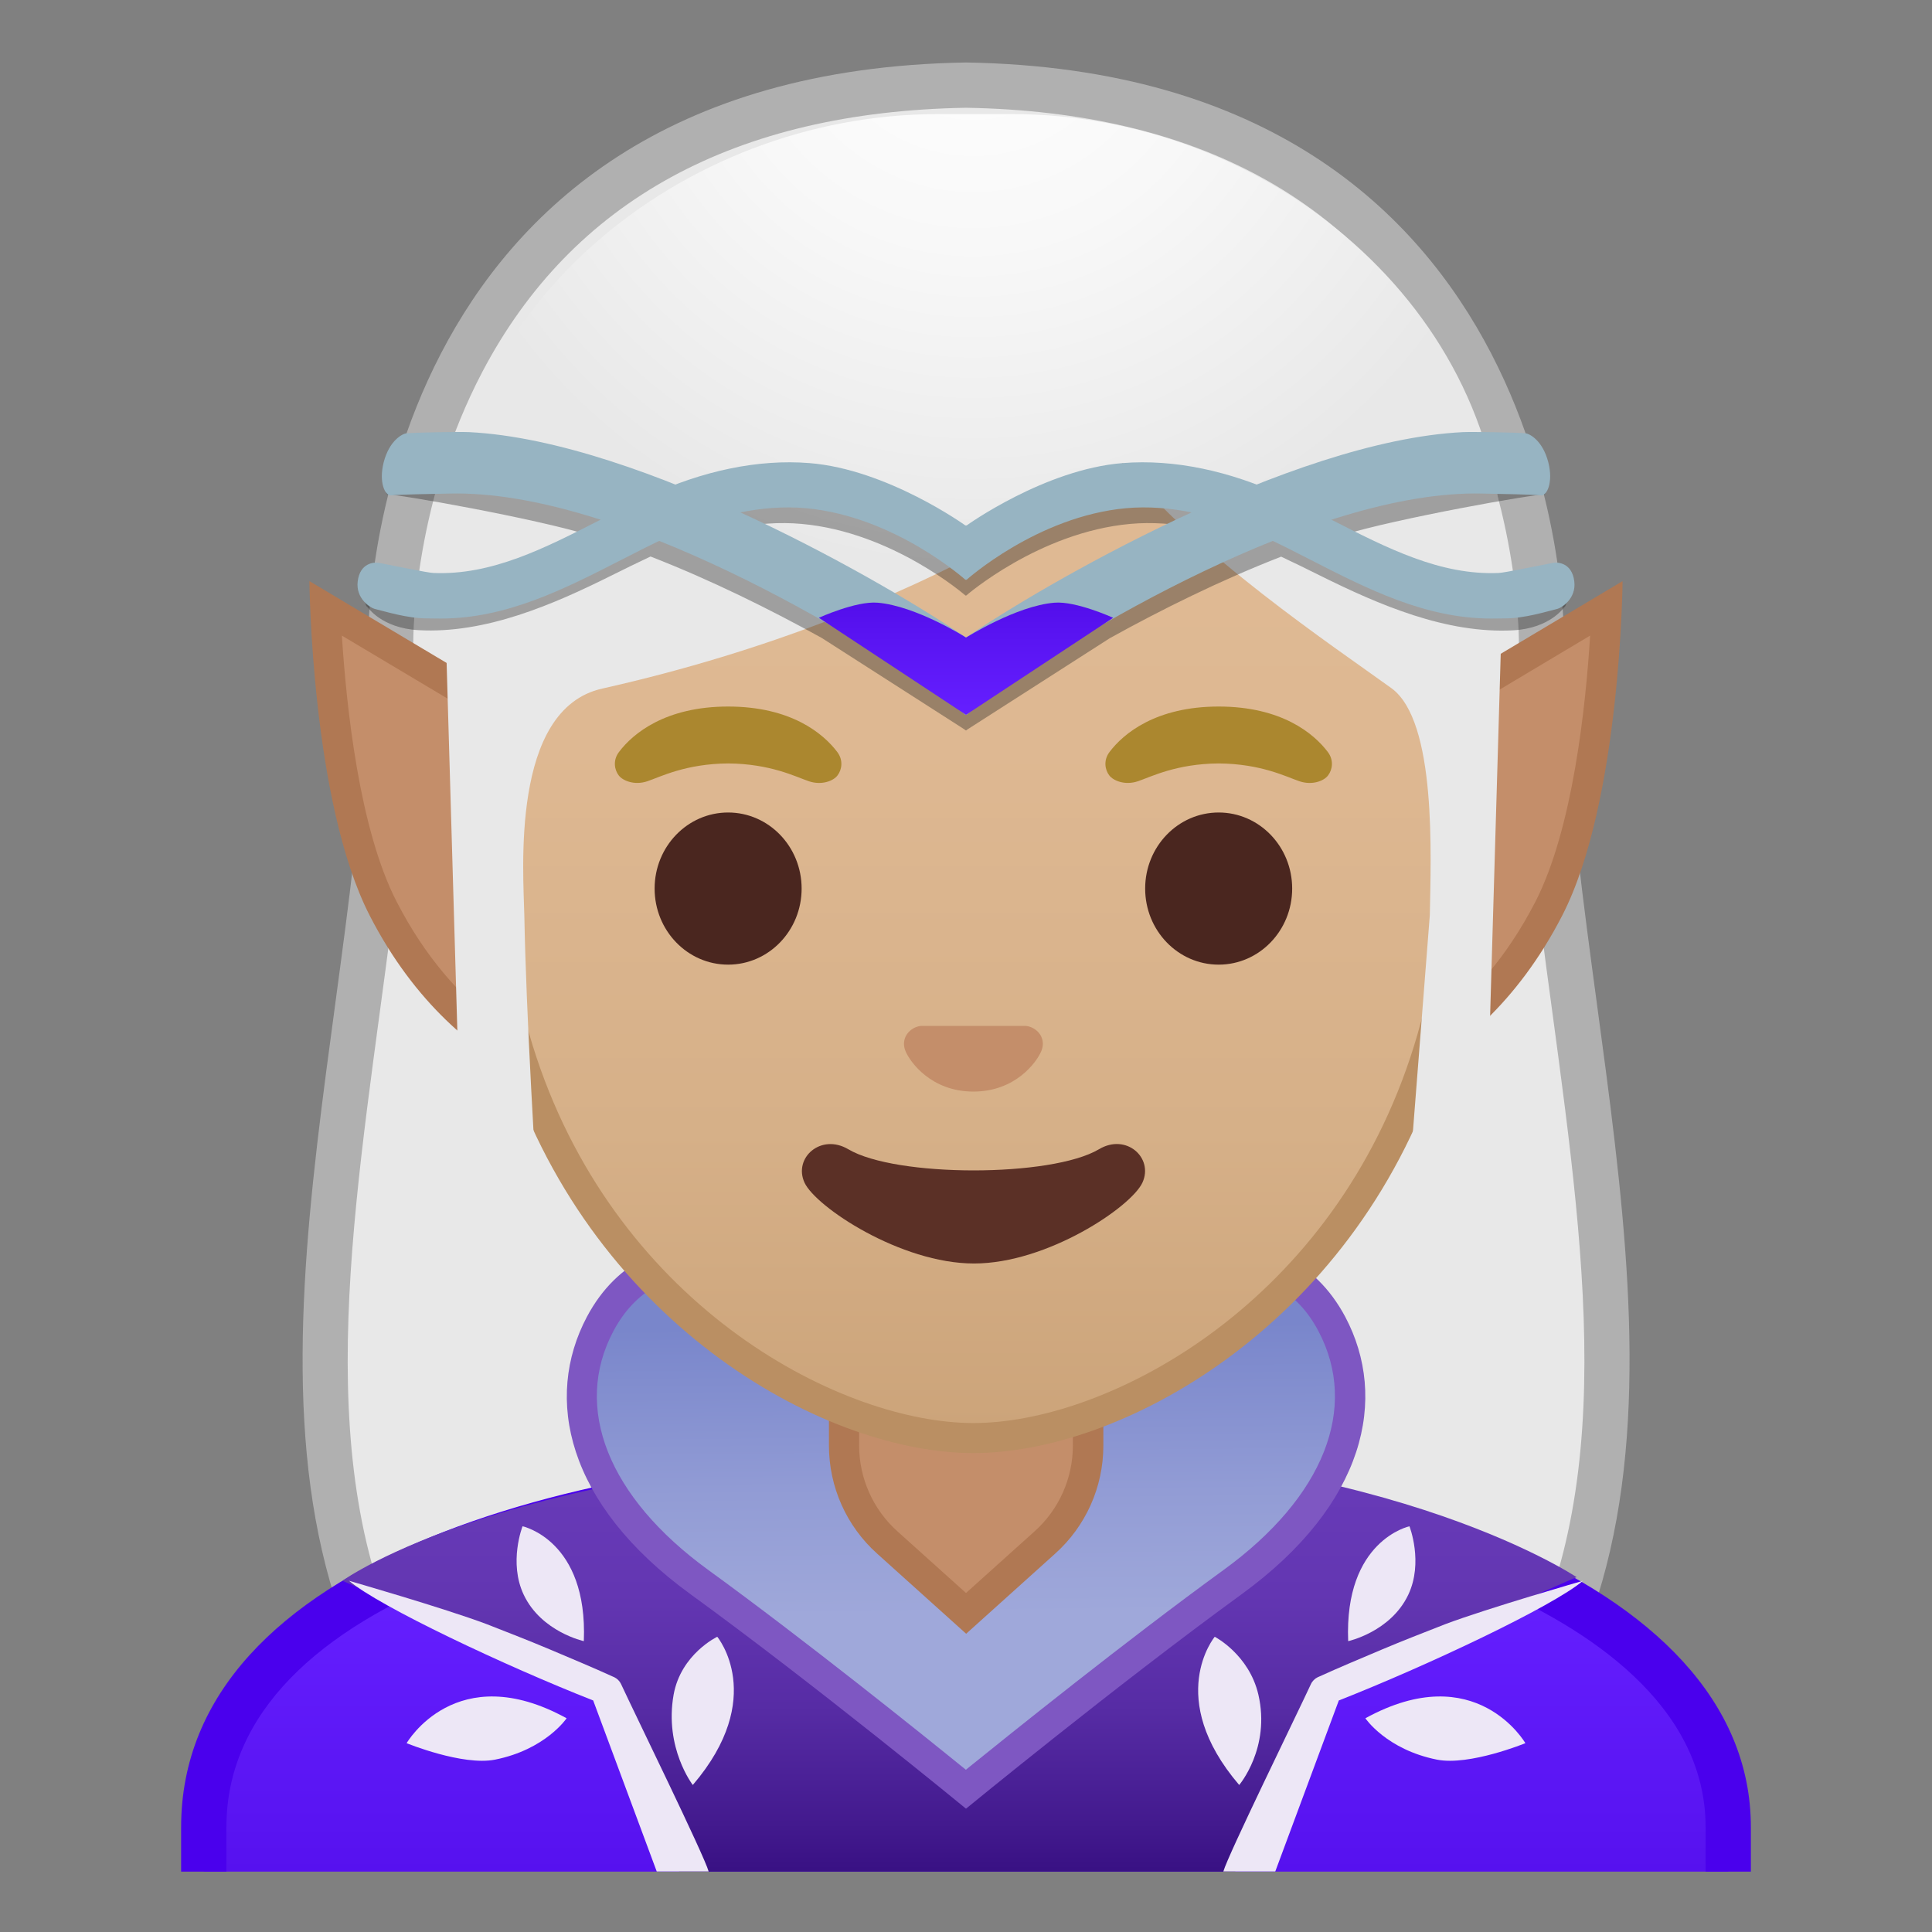
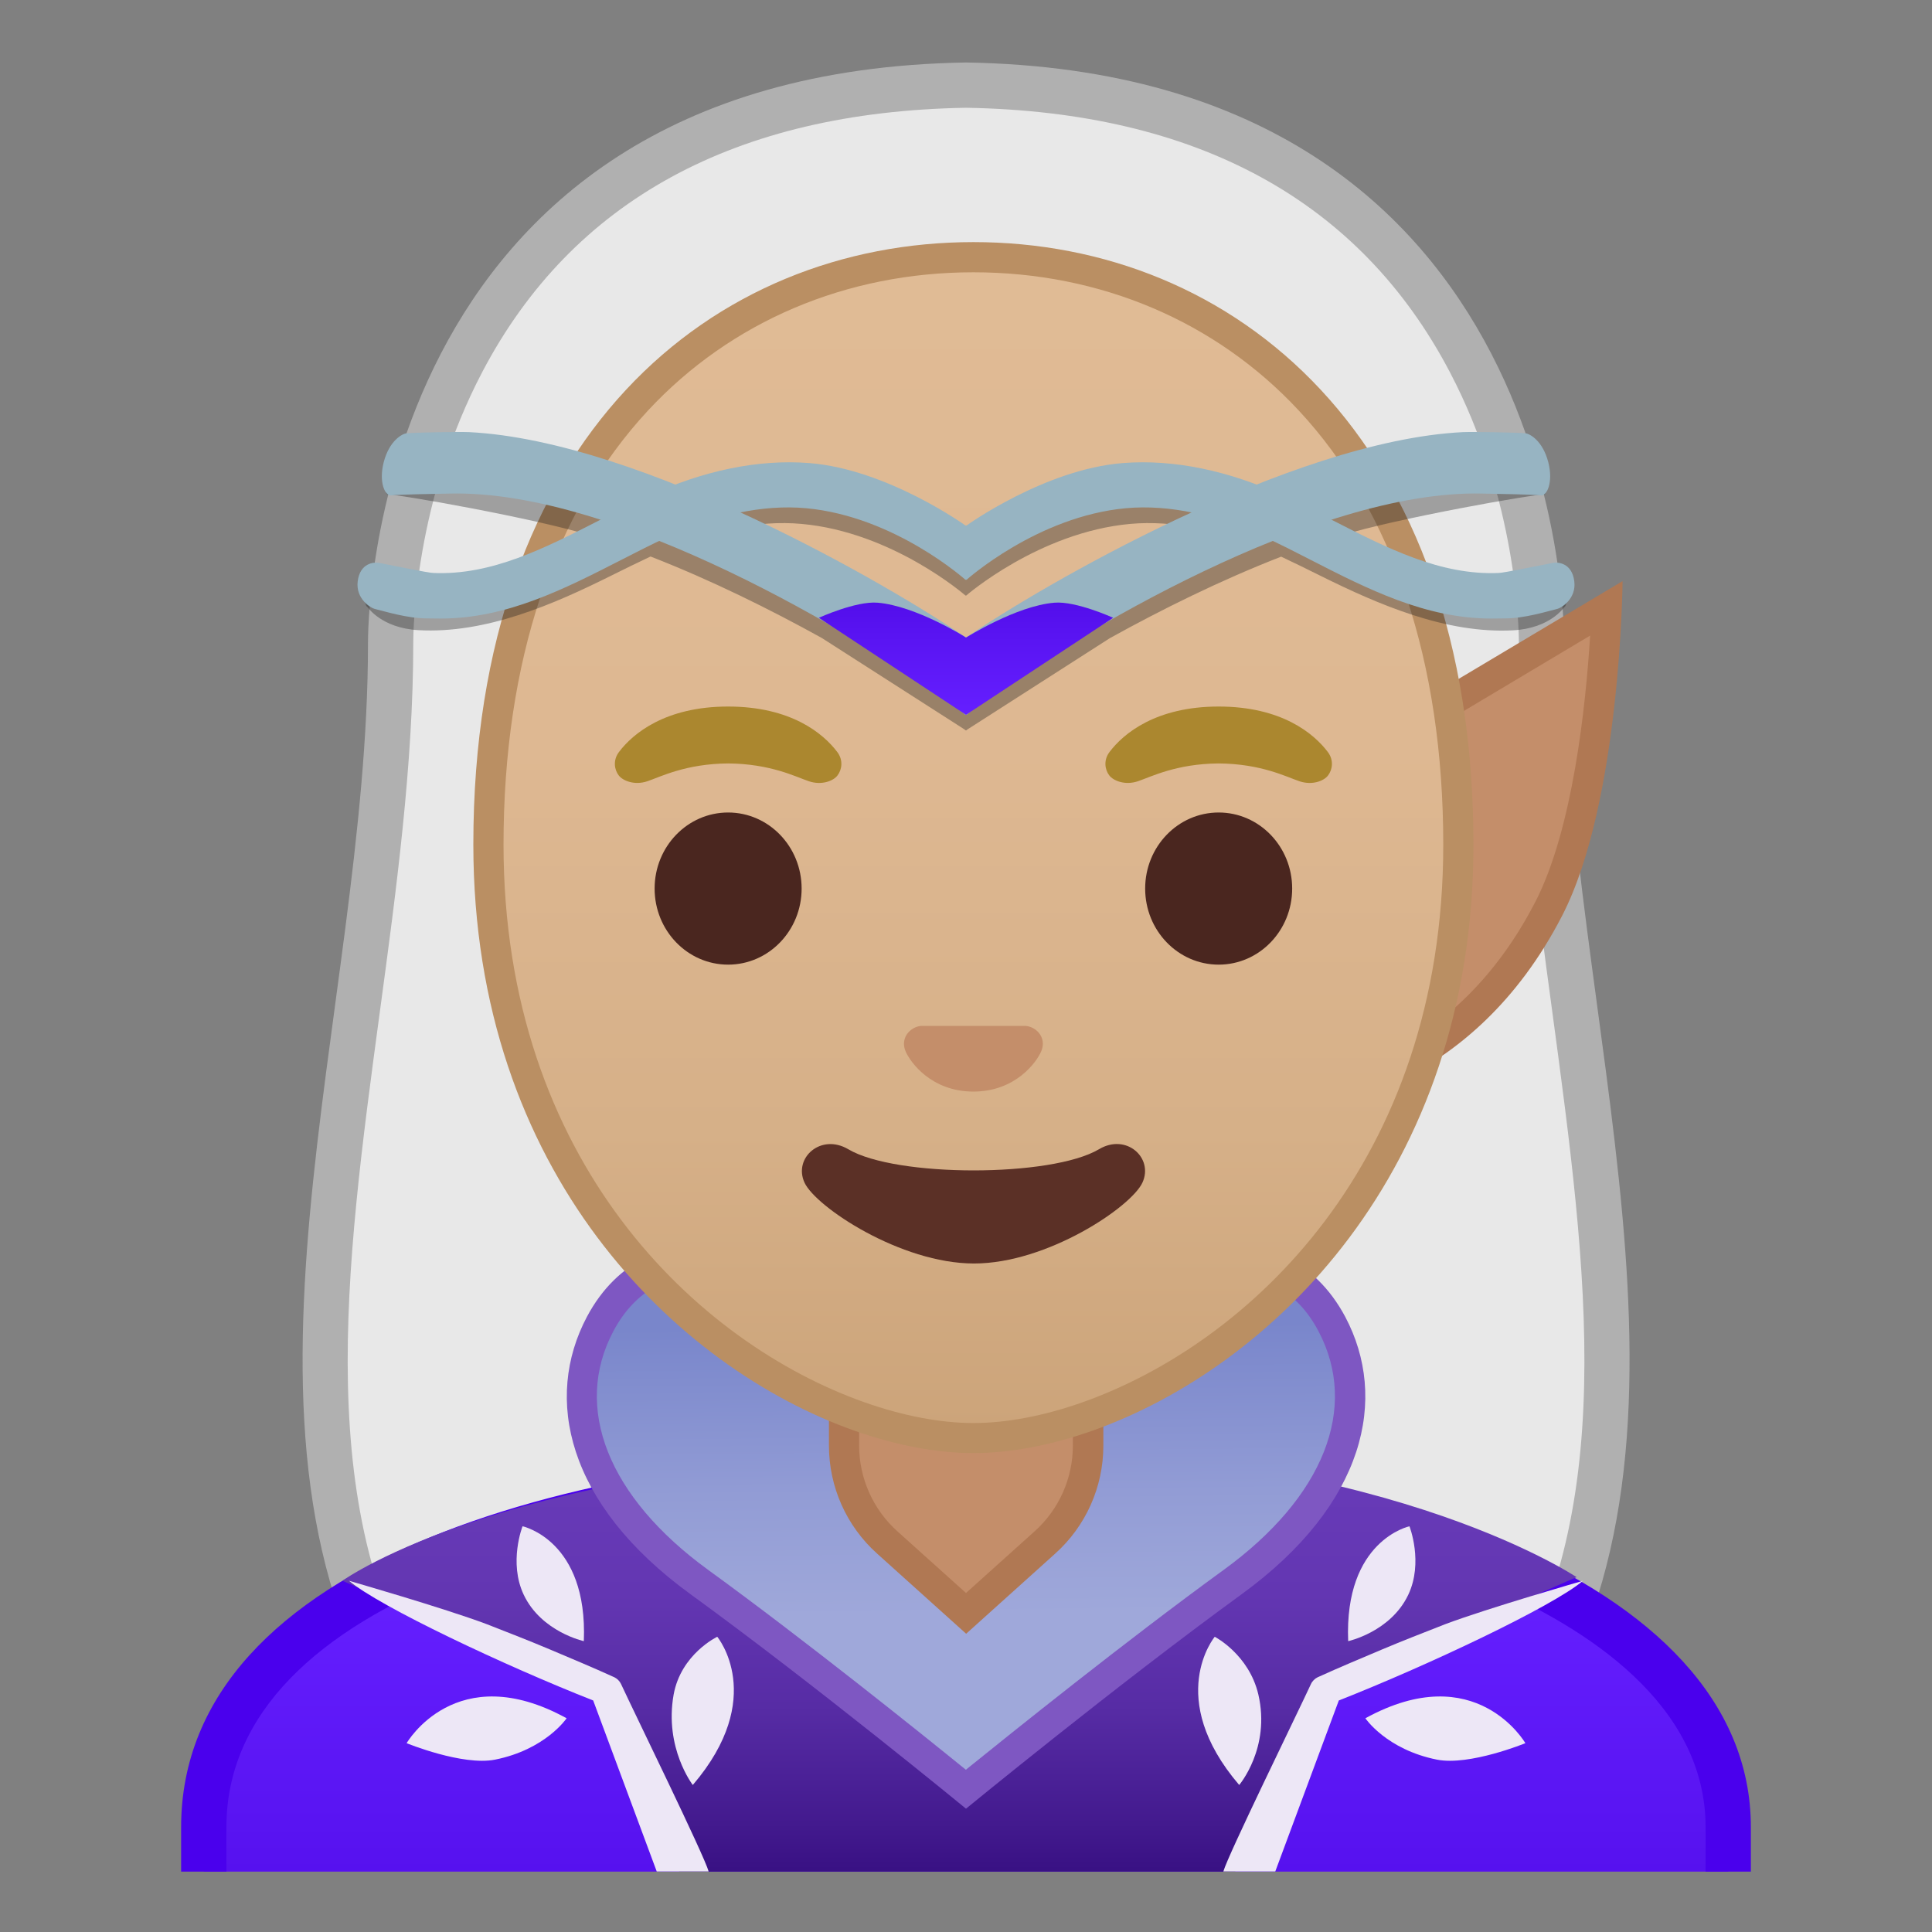
<svg xmlns="http://www.w3.org/2000/svg" xmlns:xlink="http://www.w3.org/1999/xlink" enable-background="new 0 0 128 128" viewBox="0 0 128 128">
  <rect x="0" y="0" width="128" height="128" fill="#808080" stroke="none" />
  <defs>
    <rect id="h" x="4" y="4" width="120" height="120" />
  </defs>
  <clipPath id="a">
    <use xlink:href="#h" />
  </clipPath>
  <g clip-path="url(#a)">
    <path d="m47.57 119.76c-4.74-0.32-17.43-2.03-20.07-6.08-8.4-12.85-6.17-29.37-3.81-46.87 1.08-8 2.2-16.28 2.2-24.16 0-1.5 0.35-36.39 38.15-37.01 15.86 0.26 27.1 6.42 33.34 18.31 4.64 8.83 4.75 17.7 4.75 18.68 0 7.9 1.12 16.18 2.2 24.18 2.36 17.49 4.59 34.02-3.81 46.87-2.64 4.05-15.33 5.75-20.07 6.08l-16.44-0.02-16.44 0.02z" fill="#E8E8E8" />
    <path d="m64 7.14c15.31 0.26 26.09 6.15 32.05 17.5 4.47 8.51 4.58 17.04 4.58 18 0 7.99 1.12 16.31 2.21 24.37 2.32 17.21 4.51 33.46-3.58 45.85-1.74 2.65-11.12 4.86-18.87 5.4l-16.39-0.03-16.38 0.02c-7.74-0.54-17.13-2.74-18.87-5.4-8.1-12.38-5.9-28.64-3.58-45.85 1.09-8.05 2.21-16.38 2.21-24.39 0-0.94 0.11-9.47 4.58-17.98 5.96-11.34 16.74-17.23 32.04-17.49m0-3c-39.93 0.65-39.62 37.91-39.62 38.51 0 24.56-10.89 52.35 1.86 71.85 3.65 5.58 21.28 6.76 21.28 6.76l16.48-0.03 16.49 0.02s17.63-1.18 21.28-6.76c12.75-19.5 1.86-47.29 1.86-71.85 0-0.59 0.31-37.85-39.63-38.5z" fill="#B0B0B0" />
  </g>
  <g clip-path="url(#a)">
    <linearGradient id="g" x1="64" x2="64" y1="105.29" y2="127.3" gradientUnits="userSpaceOnUse">
      <stop stop-color="#651FFF" offset="0" />
      <stop stop-color="#5914F2" offset=".705" />
      <stop stop-color="#530EEB" offset="1" />
    </linearGradient>
    <path d="m13.5 130.5v-9.44c0-16.24 25.36-23.53 50.5-23.56h0.13c25.03 0 50.37 8.09 50.37 23.56v9.44h-101z" fill="url(#g)" />
    <path d="m64.13 99c12.9 0 25.42 2.19 34.36 6 6.62 2.83 14.51 7.91 14.51 16.05v7.95h-98v-7.94c0-15.2 24.61-22.03 49-22.06h0.13m0-3h-0.13c-25.49 0.03-52 7.28-52 25.06v10.94h104v-10.94c0-16.76-26.26-25.06-51.87-25.06z" fill="#4A00ED" />
  </g>
  <linearGradient id="f" x1="63.573" x2="63.573" y1="125.99" y2="99" gradientUnits="userSpaceOnUse">
    <stop stop-color="#391184" offset=".079" />
    <stop stop-color="#431A8E" offset=".192" />
    <stop stop-color="#572CA5" offset=".48" />
    <stop stop-color="#6336B2" offset=".755" />
    <stop stop-color="#673AB7" offset="1" />
  </linearGradient>
  <path d="m22.69 104.73 16.64 7.28 5.67 11.99h36.83l7.84-13.04 14.78-6.47s-13.43-9.04-40.46-8.49c-30.15 0.6-41.3 8.73-41.3 8.73z" clip-path="url(#a)" fill="url(#f)" />
  <g clip-path="url(#a)">
    <linearGradient id="e" x1="64.151" x2="63.903" y1="106.94" y2="83.47" gradientUnits="userSpaceOnUse">
      <stop stop-color="#9FA8DA" offset="0" />
      <stop stop-color="#929CD5" offset=".341" />
      <stop stop-color="#7986CB" offset=".814" />
    </linearGradient>
    <path d="m63.99 118.54c-2.34-1.9-10.67-8.64-17.66-13.72-7.07-5.14-9.53-11.53-6.58-17.1 1.59-3.01 4.32-4.53 8.09-4.53 5.57 0 11.47 3.28 11.53 3.31l0.45 0.25 4.18-1.94 4.17 1.94 0.45-0.25c0.06-0.03 5.96-3.31 11.53-3.31 3.78 0 6.5 1.52 8.09 4.53 2.95 5.57 0.49 11.96-6.58 17.1-6.99 5.08-15.33 11.82-17.67 13.72z" fill="url(#e)" />
    <path d="m80.14 84.19c3.43 0 5.79 1.31 7.21 4 2.69 5.09 0.35 11-6.28 15.82-6.48 4.71-14.11 10.84-17.08 13.24-2.97-2.41-10.59-8.53-17.07-13.24-6.63-4.82-8.98-10.74-6.28-15.82 1.43-2.69 3.78-4 7.21-4 5.3 0 10.99 3.15 11.04 3.18l0.89 0.5 0.93-0.43 1.28-0.6v0.32l2.1-1.21 3.18 1.48 0.93 0.43 0.89-0.5c0.07-0.02 5.76-3.17 11.05-3.17m0-2c-5.91 0-12.02 3.44-12.02 3.44l-4.12-1.92-4.12 1.92s-6.11-3.44-12.02-3.44c-3.5 0-6.94 1.21-8.98 5.06-2.84 5.37-1.38 12.38 6.88 18.38s18.24 14.2 18.24 14.2 10-8.2 18.25-14.2 9.72-13.01 6.88-18.38c-2.05-3.85-5.48-5.06-8.99-5.06z" fill="#7E57C2" />
  </g>
  <g clip-path="url(#a)">
    <path d="m58.77 102.18c-1.81-1.63-2.85-3.97-2.85-6.41v-4.7h16.16v4.7c0 2.44-1.04 4.78-2.85 6.41l-5.23 4.7-5.23-4.7z" fill="#C48E6A" />
    <path d="m71.08 92.08v3.7c0 2.16-0.92 4.22-2.52 5.66l-4.56 4.1-4.56-4.1c-1.6-1.44-2.52-3.51-2.52-5.66v-3.7h14.16m2-2h-18.16v5.7c0 2.73 1.16 5.33 3.19 7.15l5.9 5.31 5.9-5.31c2.03-1.82 3.19-4.42 3.19-7.15v-5.7h-0.02z" fill="#B07853" />
  </g>
  <g clip-path="url(#a)">
    <defs>
      <path id="d" d="m64 4.03h-0.02s-0.01 0-0.02 0c-45.43 0.24-36.12 52.14-36.12 52.14s5.1 8.99 5.1 8.81c-0.03-1.41 0.46-6.89 0.46-6.89l-2.68-2.92s3.89-25.44 6.79-24.91c4.45 0.81 26.54 2 26.57 2 7.83 0 14.92-0.36 19.37-1.17 2.9-0.53 9.64 1.7 10.68 4.45 1.33 3.54 3.13 19.71 3.13 19.71l-2.68 2.83s0.49 5.51 0.46 6.89c0 0.18 5.1-8.81 5.1-8.81s9.3-51.89-36.14-52.13z" />
    </defs>
    <clipPath>
      <use xlink:href="#d" />
    </clipPath>
  </g>
  <g clip-path="url(#a)">
-     <path d="M39.5,72.07c-2.66-0.6-9.53-2.96-14.11-11.86c-2.94-5.71-3.66-15.82-3.83-19.92L39.5,51V72.07z" fill="#C48E6A" />
-     <path d="m22.65 42.11 15.85 9.45v19.19c-3-0.95-8.43-3.63-12.22-11.01-2.48-4.8-3.33-12.94-3.63-17.63m-2.15-3.61s0.12 14.62 4 22.17c6 11.67 16 12.59 16 12.59v-22.83l-20-11.93z" fill="#B07853" />
    <path d="M88.5,51l17.95-10.71c-0.18,4.1-0.9,14.21-3.83,19.92c-4.58,8.9-11.45,11.26-14.11,11.86V51z" fill="#C48E6A" />
    <path d="m105.35 42.11c-0.29 4.69-1.15 12.82-3.63 17.64-3.8 7.38-9.23 10.06-12.22 11.01v-19.19l15.85-9.46m2.15-3.61-20 11.93v22.82s10-0.92 16-12.59c3.88-7.54 4-22.16 4-22.16z" fill="#B07853" />
  </g>
  <g clip-path="url(#a)">
    <linearGradient id="c" x1="64.49" x2="64.49" y1="94.708" y2="17.885" gradientUnits="userSpaceOnUse">
      <stop stop-color="#CCA47A" offset=".002" />
      <stop stop-color="#D6B088" offset=".258" />
      <stop stop-color="#DEB892" offset=".59" />
      <stop stop-color="#E0BB95" offset="1" />
    </linearGradient>
    <path d="m64.49 95.27c-2.3 0-4.91-0.5-7.56-1.43-11.34-4.01-24.57-16.34-24.57-37.89 0-28.72 17.31-38.91 32.13-38.91s32.13 10.19 32.13 38.91c0 21.58-13.26 33.9-24.61 37.9-2.63 0.93-5.23 1.42-7.52 1.42z" fill="url(#c)" />
    <path d="m64.49 18.04c8.41 0 16.06 3.25 21.55 9.15 6.27 6.73 9.58 16.68 9.58 28.77 0 21.06-12.9 33.07-23.94 36.96-2.53 0.89-5.01 1.36-7.19 1.36-2.19 0-4.69-0.48-7.23-1.38-11.03-3.9-23.9-15.92-23.9-36.94 0-12.09 3.31-22.03 9.58-28.77 5.49-5.9 13.14-9.15 21.55-9.15m0-2c-17.2 0-33.13 12.79-33.13 39.91 0 21.79 13.49 34.67 25.23 38.83 2.8 0.99 5.5 1.49 7.9 1.49 2.38 0 5.07-0.49 7.85-1.47 11.76-4.14 25.28-17.03 25.28-38.84 0-27.13-15.93-39.92-33.13-39.92z" fill="#BA8F63" />
    <defs>
-       <path id="b" d="m30.9 88.85-1.5-51.44c0-16.95 15.78-29.85 32.73-29.85h4.93c16.95 0 32.54 12.9 32.54 29.85l-1.5 51.18-67.2 0.26z" />
-     </defs>
+       </defs>
    <clipPath id="k">
      <use xlink:href="#b" />
    </clipPath>
    <g clip-path="url(#k)">
      <radialGradient id="j" cx="-47.713" cy="-123.13" r="48.206" gradientTransform="matrix(.796 0 0 .796 102.47 97.597)" gradientUnits="userSpaceOnUse">
        <stop stop-color="#fff" offset="0" />
        <stop stop-color="#F8F8F8" offset=".436" />
        <stop stop-color="#E8E8E8" offset=".995" />
      </radialGradient>
      <path d="m102.38 42.65s1.02-35.57-37.81-35.57-37.97 35.57-37.97 35.57 0.33 45.48 3.2 51.39 7.2 5.71 7.2 5.71-2.03-26.54-2.26-39.04c-0.06-2.92-0.94-13.73 5.16-15.09 22.36-5.02 34.49-14.95 34.49-14.95 4.66 5.94 14.1 12.25 17.79 14.92 3.03 2.19 2.61 11.2 2.55 15.03l-3.05 39.06s4.68 0.37 7.65-5.64c2.96-6.02 3.05-51.39 3.05-51.39z" fill="url(#j)" />
    </g>
    <path d="m68.3 68.05c-0.1-0.04-0.21-0.07-0.32-0.08h-6.98c-0.11 0.01-0.21 0.04-0.32 0.08-0.63 0.26-0.98 0.91-0.68 1.61s1.69 2.66 4.49 2.66 4.19-1.96 4.49-2.66c0.3-0.69-0.04-1.35-0.68-1.61z" fill="#C48E6A" />
    <ellipse cx="48.24" cy="58.87" rx="4.87" ry="5.04" fill="#4A261F" />
    <ellipse cx="80.74" cy="58.87" rx="4.87" ry="5.04" fill="#4A261F" />
    <path d="m55.47 49.82c-0.93-1.23-3.07-3.01-7.23-3.01s-6.31 1.79-7.23 3.01c-0.41 0.54-0.31 1.17-0.02 1.55 0.26 0.35 1.04 0.68 1.9 0.39s2.54-1.16 5.35-1.18c2.81 0.02 4.49 0.89 5.35 1.18s1.64-0.03 1.9-0.39c0.29-0.38 0.39-1.01-0.02-1.55z" fill="#AB872F" />
    <path d="m87.97 49.82c-0.93-1.23-3.07-3.01-7.23-3.01s-6.31 1.79-7.23 3.01c-0.41 0.54-0.31 1.17-0.02 1.55 0.26 0.35 1.04 0.68 1.9 0.39s2.54-1.16 5.35-1.18c2.81 0.02 4.49 0.89 5.35 1.18s1.64-0.03 1.9-0.39c0.29-0.38 0.39-1.01-0.02-1.55z" fill="#AB872F" />
    <path d="m72.81 76.14c-3.15 1.87-13.46 1.87-16.61 0-1.81-1.07-3.65 0.57-2.9 2.21 0.74 1.61 6.37 5.36 11.23 5.36s10.42-3.75 11.16-5.36c0.75-1.64-1.07-3.29-2.88-2.21z" fill="#5B3026" />
  </g>
  <g fill="#212121">
    <polygon points="64 48.4 64 48.4" />
    <path d="m103.67 38.38c-1.13 0.21-2.98 0.59-3.39 0.61-3.97 0.17-7.59-1.63-11.39-3.52 3.59-1.12 12.87-2.76 13.38-2.7 0.4 0.05 0.12-2.99-0.15-3.02-0.6-0.06-3.65-0.11-4.29-0.08-4.27 0.21-9.22 1.61-14.04 3.47-3.1-1.15-6.22-1.66-9.13-1.43-5.32 0.41-10.65 4.14-10.65 4.14h-0.01v-0.01h-0.01-0.01v0.01h-0.01s-5.33-3.73-10.65-4.14c-2.91-0.23-6.03 0.29-9.13 1.43-4.82-1.86-9.77-3.27-14.04-3.47-0.64-0.03-3.69 0.02-4.29 0.08-0.28 0.03-0.56 3.07-0.15 3.02 0.51-0.06 9.79 1.58 13.38 2.7-3.8 1.89-7.42 3.69-11.39 3.52-0.41-0.02-2.26-0.4-3.39-0.61-0.32-0.06-0.23 1.79 0.05 1.85 0 0 0.91 1.38 3.36 1.52 4.46 0.25 8.94-1.7 12.79-3.62 0.86-0.43 1.72-0.85 2.59-1.26 4.01 1.56 7.94 3.51 11.35 5.4l9.44 6.05 0.09 0.07 0.01-0.01 0.01 0.02 0.09-0.07 9.44-6.05c3.41-1.89 7.34-3.84 11.35-5.4 0.87 0.41 1.73 0.83 2.59 1.26 3.85 1.91 8.33 3.86 12.79 3.62 2.45-0.14 3.36-1.52 3.36-1.52 0.28-0.07 0.37-1.92 0.05-1.86zm-39.5 4.79c-0.09 0.05-0.14 0.08-0.17 0.1 0 0-0.01 0-0.01 0.01 0 0-0.01 0-0.01-0.01-0.02-0.01-0.08-0.05-0.17-0.1-2.68-1.77-8.54-5.21-15.19-8.18 1.54-0.3 3.04-0.41 4.48-0.28 6.06 0.54 10.87 4.75 10.87 4.75l0.02-0.01 0.02 0.01s4.82-4.2 10.87-4.75c1.43-0.13 2.94-0.02 4.48 0.28-6.65 2.97-12.51 6.4-15.19 8.18z" opacity=".36" />
  </g>
  <path d="m64 42.22c-0.01 0-0.01 0.01-0.02 0.01-4.81-3.31-21.4-13.02-32.89-13.6-0.62-0.03-3.58 0.02-4.17 0.08-0.27 0.03-1.13 0.48-1.5 1.92-0.34 1.34 0.1 2.24 0.49 2.19 0.5-0.06 2.79-0.1 3.89-0.12 11.11-0.26 27.13 9.44 33 13.7l1.17 0.97 0.03-0.02v-5.13z" fill="#97B4C2" />
  <path d="m64 42.22c0.01 0 0.01 0.01 0.02 0.01 4.81-3.31 21.4-13.02 32.89-13.6 0.62-0.03 3.58 0.02 4.17 0.08 0.27 0.03 1.13 0.48 1.5 1.92 0.34 1.34-0.1 2.24-0.49 2.19-0.5-0.06-2.79-0.1-3.89-0.12-11.11-0.26-27.13 9.44-33 13.7l-1.17 0.97-0.03-0.02v-5.13z" fill="#97B4C2" />
  <linearGradient id="i" x1="73.35" x2="73.35" y1="47.362" y2="39.921" gradientTransform="matrix(-1 0 0 1 137.35 0)" gradientUnits="userSpaceOnUse">
    <stop stop-color="#651FFF" offset="0" />
    <stop stop-color="#5914F2" offset=".705" />
    <stop stop-color="#530EEB" offset="1" />
  </linearGradient>
  <path d="m64 42.24c0.03-0.01 3.32-2.1 5.86-2.31 1.43-0.12 3.89 1 3.89 1l-9.75 6.43-9.75-6.43s2.46-1.12 3.89-1c2.54 0.21 5.84 2.29 5.86 2.31z" fill="url(#i)" />
  <path d="m63.97 34.82s-5.18-3.73-10.35-4.14c-3.39-0.27-7.08 0.51-10.67 2.18-1.06 0.5-2.11 1.03-3.16 1.57-3.7 1.89-7.22 3.7-11.09 3.53-0.4-0.02-2.5-0.46-3.6-0.67-0.31-0.06-1.25 0-1.4 1.22-0.15 1.16 0.86 1.77 1.12 1.83 0.74 0.18 2.17 0.63 3.46 0.63 0.29 0 0.59 0.01 0.93 0.01 4.35 0 8.19-1.96 11.94-3.88 1.01-0.52 2.03-1.04 3.07-1.52 3.12-1.46 6.3-2.17 9.18-1.91 5.89 0.54 10.57 4.75 10.57 4.75l0.03-0.03v-3.59c-0.01 0.01-0.02 0.01-0.03 0.02z" fill="#97B4C2" />
  <path d="m64.03 34.82s5.18-3.73 10.35-4.14c3.39-0.27 7.08 0.51 10.67 2.18 1.06 0.5 2.11 1.03 3.16 1.57 3.7 1.89 7.22 3.7 11.09 3.53 0.4-0.02 2.5-0.46 3.6-0.67 0.31-0.06 1.25 0 1.4 1.22 0.15 1.16-0.86 1.77-1.12 1.83-0.74 0.18-2.17 0.63-3.46 0.63-0.29 0-0.59 0.01-0.93 0.01-4.35 0-8.19-1.96-11.94-3.88-1.01-0.52-2.03-1.04-3.07-1.52-3.12-1.46-6.3-2.17-9.18-1.91-5.89 0.54-10.57 4.75-10.57 4.75l-0.03-0.03v-3.59c0.01 0.01 0.02 0.01 0.03 0.02z" fill="#97B4C2" />
  <g fill="#EDE7F6">
    <path d="m23.12 104.73s6.3 1.81 9.14 2.88c1.41 0.55 2.82 1.1 4.22 1.69 1.39 0.59 2.79 1.17 4.17 1.8l0.03 0.01c0.21 0.1 0.38 0.27 0.47 0.47 0.93 2.01 5.5 11.33 5.8 12.41h-3.44l-4.21-11.33c-5.8-2.28-14.16-6.22-16.18-7.93z" />
    <path d="m37.54 113.84c-7.33-4.03-10.6 1.65-10.6 1.65s3.71 1.52 5.86 1.09c3.35-0.67 4.74-2.74 4.74-2.74z" />
    <path d="m45.9 118.26c4.96-5.8 1.62-9.82 1.62-9.82s-2.4 1.14-2.89 3.83c-0.63 3.54 1.27 5.99 1.27 5.99z" />
    <path d="m38.68 108.73c0.27-6.69-4.06-7.61-4.06-7.61s-0.94 2.39 0.08 4.54c1.17 2.46 3.98 3.07 3.98 3.07z" />
    <path d="m104.88 104.73s-6.3 1.81-9.14 2.88c-1.41 0.55-2.82 1.1-4.22 1.69-1.39 0.59-2.79 1.17-4.17 1.8l-0.03 0.01c-0.21 0.1-0.38 0.27-0.47 0.47-0.93 2.01-5.5 11.33-5.8 12.41h3.44l4.21-11.33c5.8-2.28 14.16-6.22 16.18-7.93z" />
    <path d="m90.46 113.84c7.33-4.03 10.6 1.65 10.6 1.65s-3.71 1.52-5.86 1.09c-3.35-0.67-4.74-2.74-4.74-2.74z" />
    <path d="m82.1 118.26c-4.96-5.8-1.62-9.82-1.62-9.82s2.27 1.17 2.89 3.83c0.82 3.54-1.27 5.99-1.27 5.99z" />
    <path d="m89.32 108.73c-0.27-6.69 4.06-7.61 4.06-7.61s0.94 2.39-0.08 4.54c-1.17 2.46-3.98 3.07-3.98 3.07z" />
  </g>
</svg>